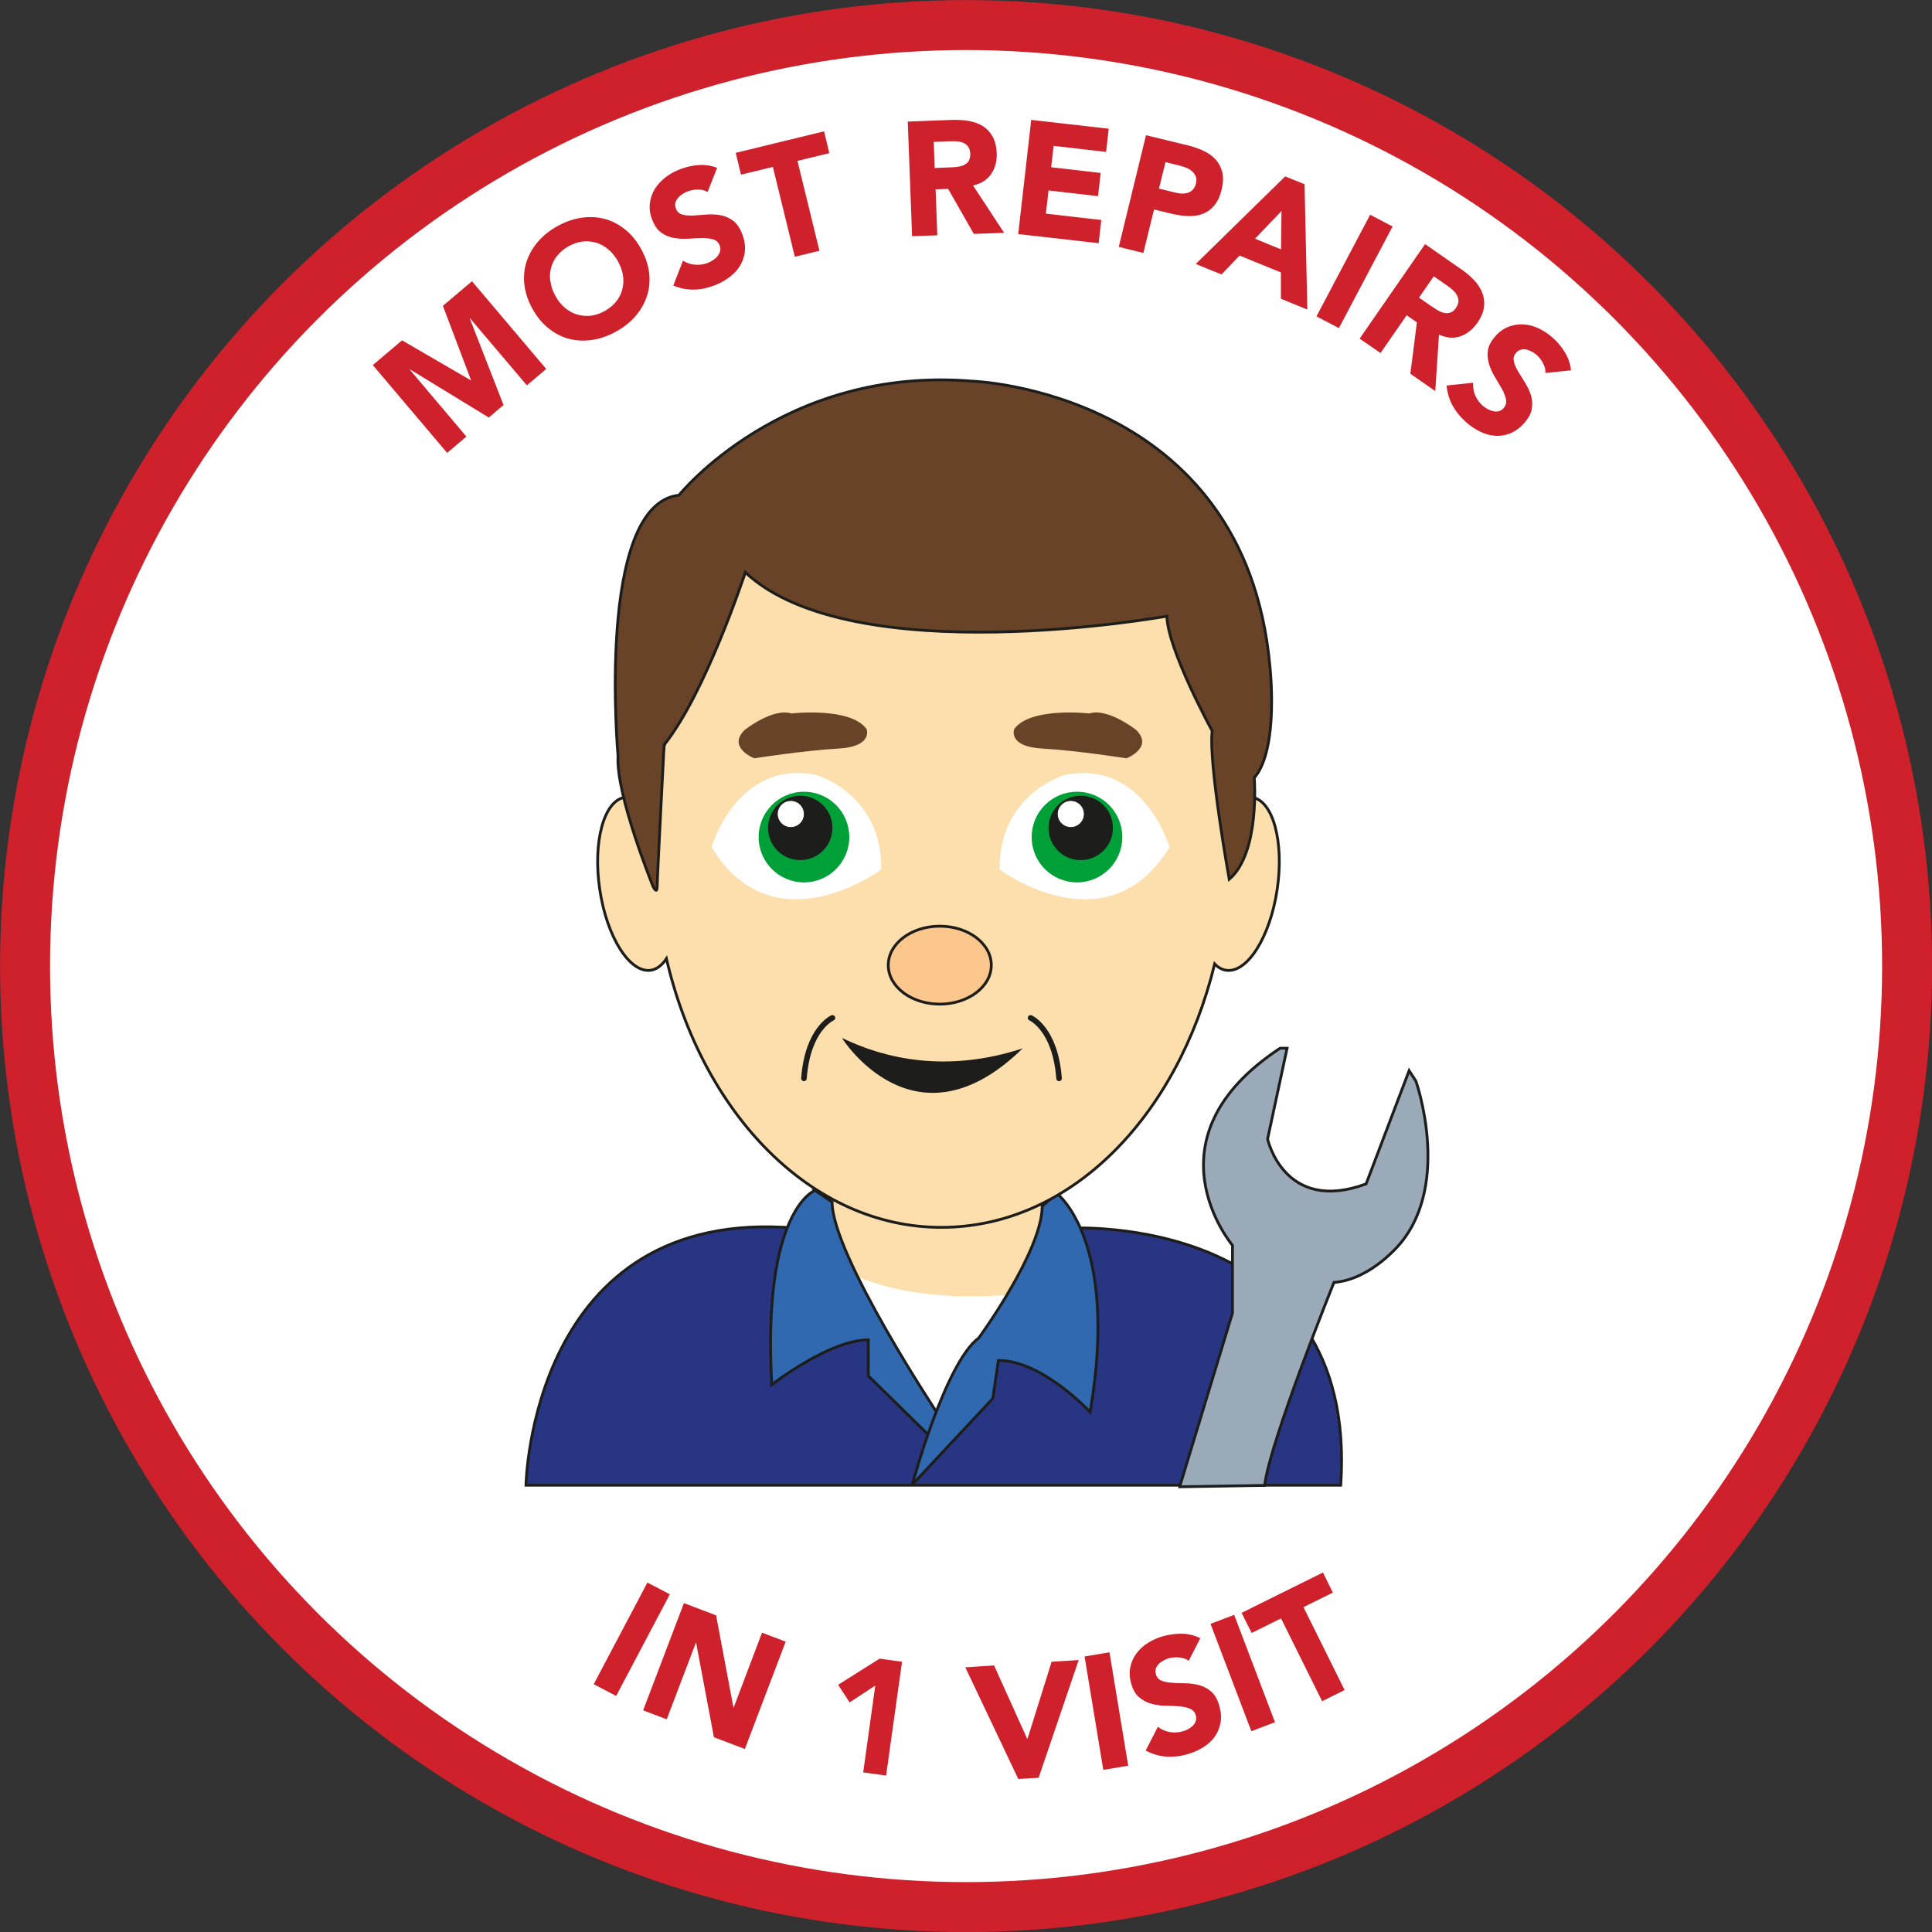
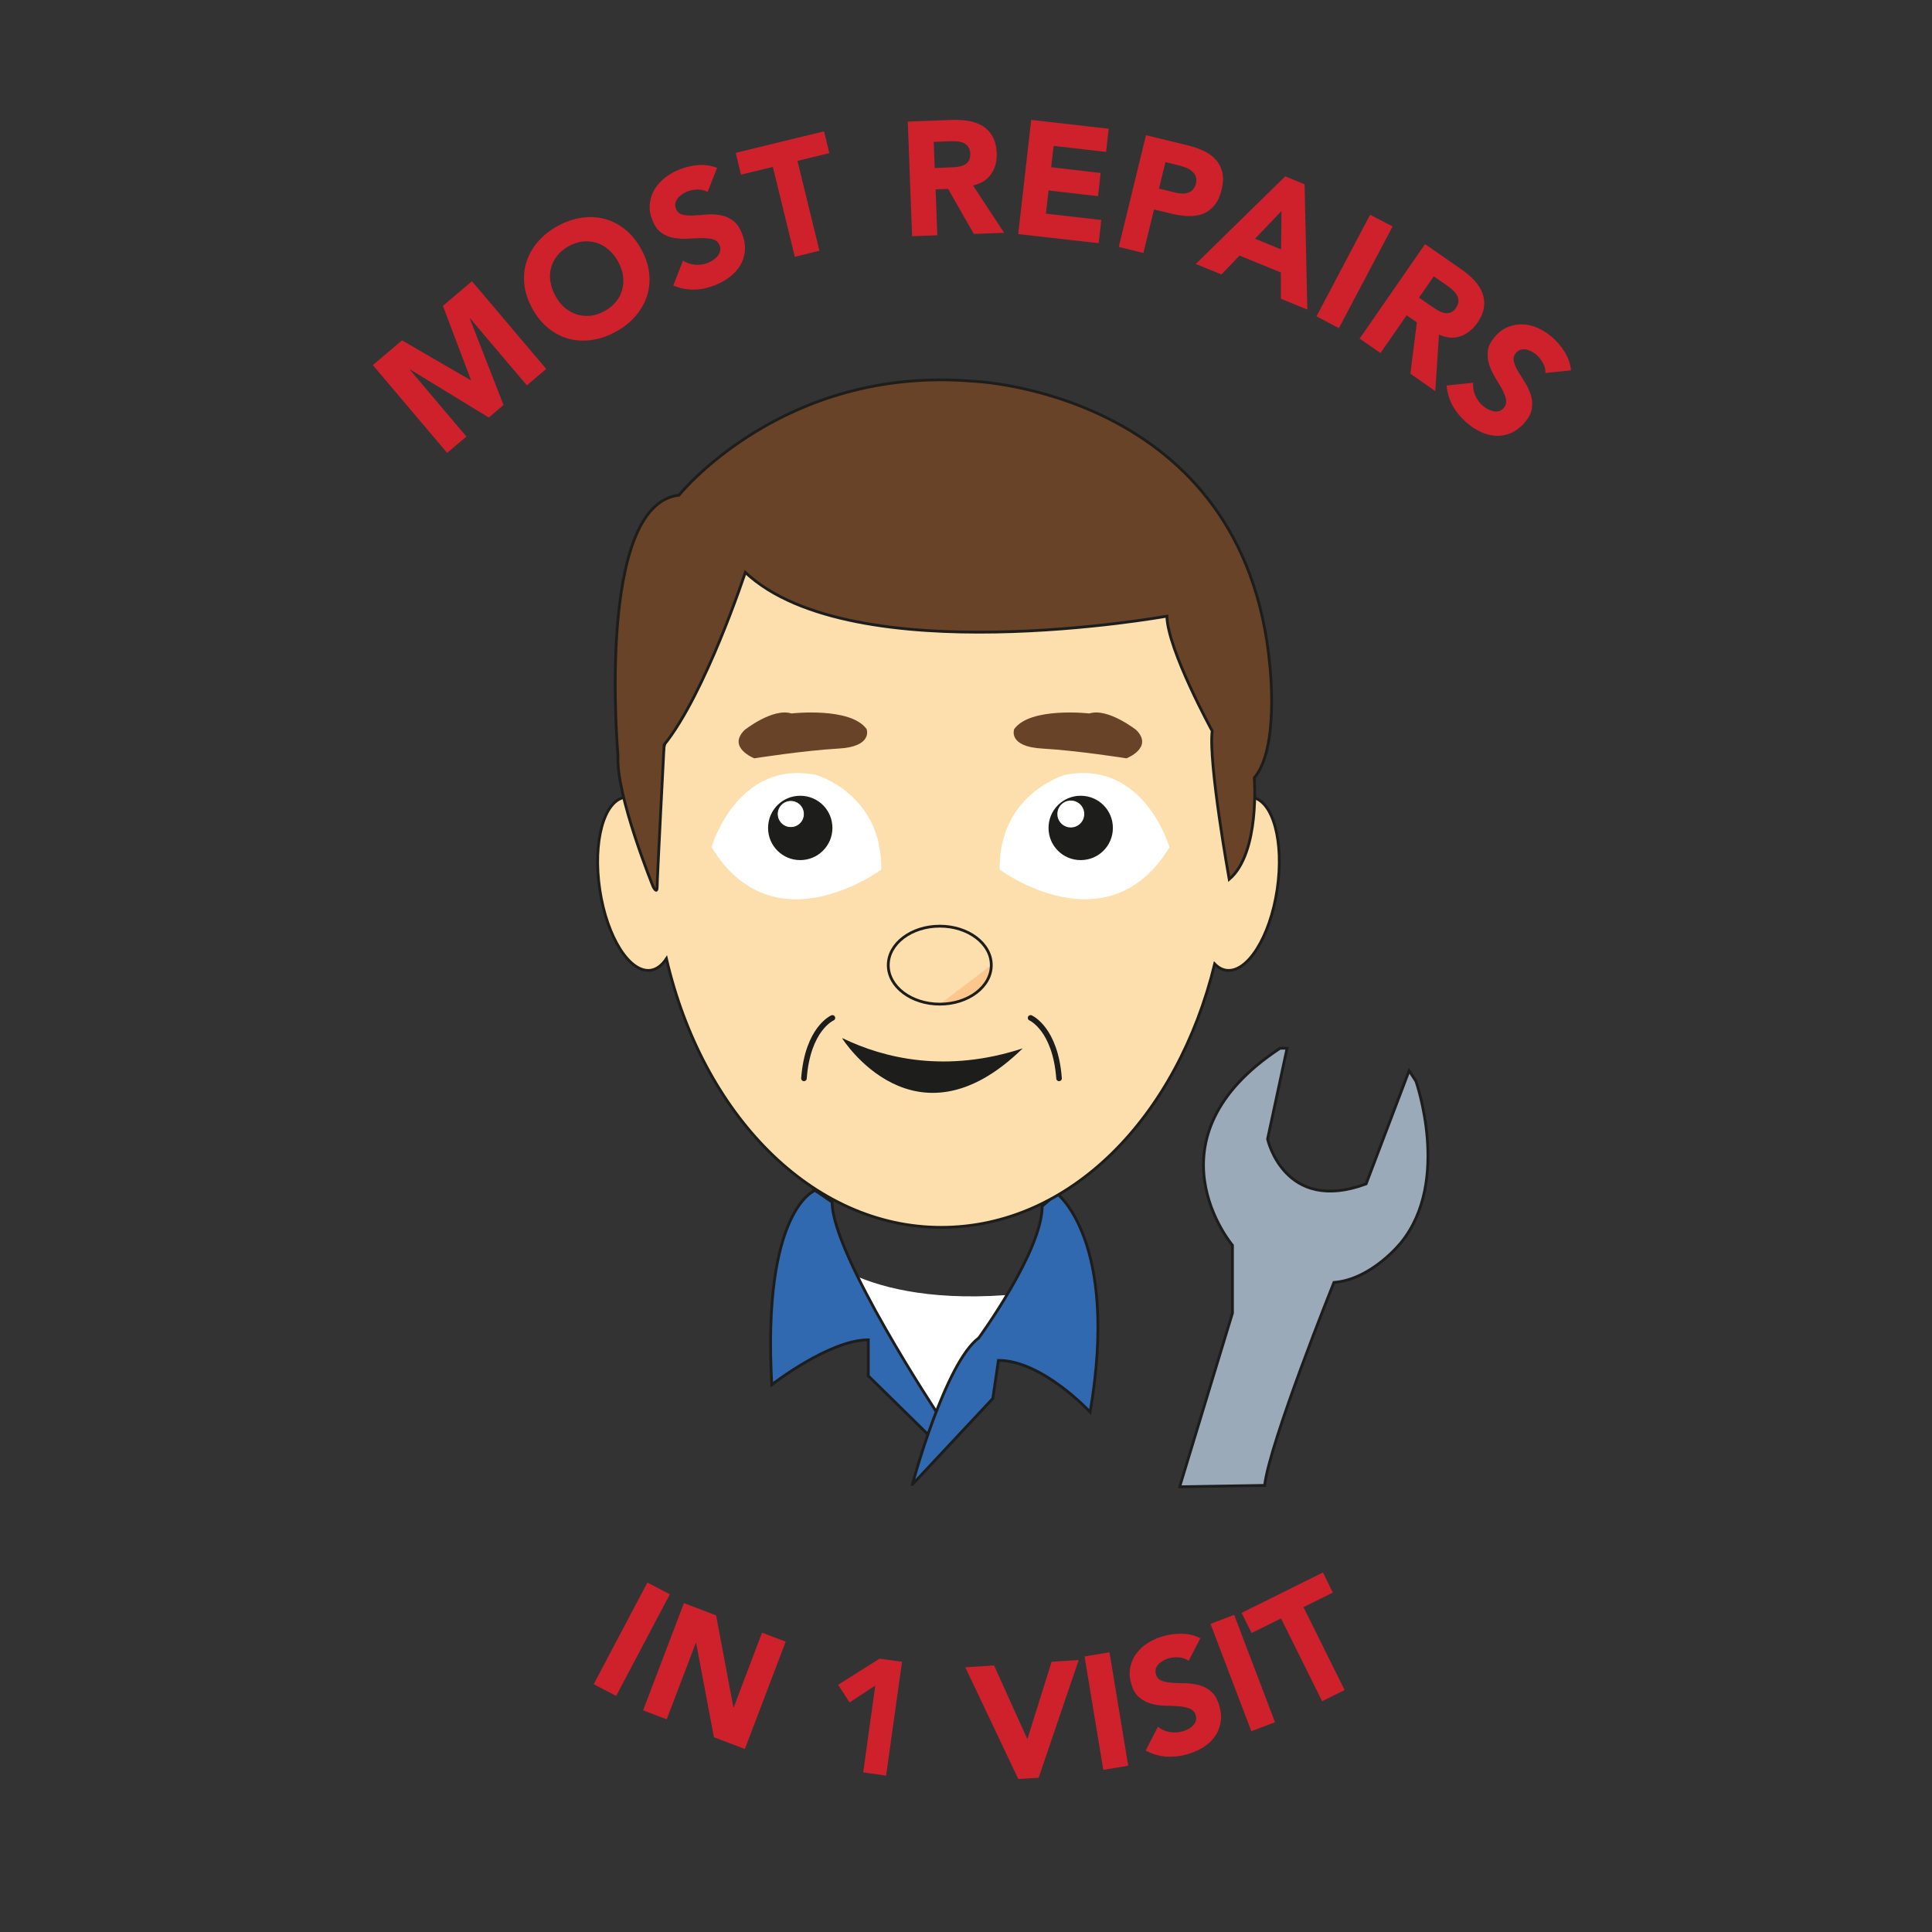
<svg xmlns="http://www.w3.org/2000/svg" id="Layer_1" viewBox="0 0 124.89 124.89">
  <rect x="0" y="0" width="124.89" height="124.89" fill="#333333" stroke="none" />
  <defs>
    <style>.cls-1{stroke-width:.12px;}.cls-1,.cls-2,.cls-3,.cls-4,.cls-5,.cls-6{fill:none;}.cls-1,.cls-4,.cls-5,.cls-6{stroke:#1d1d1b;}.cls-7{clip-path:url(#clippath);}.cls-2,.cls-8,.cls-9,.cls-10,.cls-11,.cls-12,.cls-13,.cls-14,.cls-15,.cls-16,.cls-17{stroke-width:0px;}.cls-18{clip-path:url(#clippath-1);}.cls-19{clip-path:url(#clippath-2);}.cls-3{stroke:#cf212b;stroke-width:3.23px;}.cls-4{stroke-width:.05px;}.cls-8{fill:#283583;}.cls-9{fill:#9aaab9;}.cls-10{fill:#3169b1;}.cls-11{fill:#1d1d1b;}.cls-12{fill:#cf212b;}.cls-13{fill:#00a039;}.cls-14{fill:#fddead;}.cls-15{fill:#fff;}.cls-16{fill:#fbc78c;}.cls-17{fill:#694327;}.cls-5{stroke-linecap:round;stroke-width:.36px;}.cls-6{stroke-width:.18px;}</style>
    <clipPath id="clippath">
-       <rect class="cls-2" width="124.89" height="124.89" />
-     </clipPath>
+       </clipPath>
    <clipPath id="clippath-1">
      <path class="cls-2" d="m53.81,76.27c-.33,0-.83,3.68-.83,3.68l3.99,5.75,1.46,3.68,2.35,3.08,3.3-5.25s3.22-3.53,3.46-3.73c.24-.2.78-5.15.78-5.15l-.78-2.07h-13.73Z" />
    </clipPath>
    <clipPath id="clippath-2">
      <rect class="cls-2" width="124.89" height="124.89" />
    </clipPath>
  </defs>
  <g class="cls-7">
    <path class="cls-15" d="m62.45,123.28c33.6,0,60.83-27.23,60.83-60.83S96.04,1.61,62.45,1.61,1.61,28.85,1.61,62.45s27.24,60.83,60.83,60.83" />
    <circle class="cls-3" cx="62.45" cy="62.45" r="60.83" />
    <path class="cls-8" d="m34,96.01s.3-18.1,17.47-16.62h17.73s18.67-1.05,17.47,16.62h-52.67Z" />
    <path class="cls-6" d="m34,96.01s.3-18.1,17.47-16.62h17.73s18.67-1.05,17.47,16.62h-52.67Z" />
    <path class="cls-14" d="m53.81,76.27c-.33,0-.83,3.68-.83,3.68l3.99,5.75,1.46,3.68,2.35,3.08,3.3-5.25s3.22-3.53,3.46-3.73c.24-.2.78-5.15.78-5.15l-.78-2.07h-13.73Z" />
  </g>
  <g class="cls-18">
    <path class="cls-15" d="m52.89,80.96s4.01,4.44,16.33,2.22l-4.59,9.7-5.08.4-6.65-12.31Z" />
  </g>
  <g class="cls-19">
    <path class="cls-10" d="m52.67,76.96s-3.41,1.26-2.78,12.55c0,0,3.72-2.9,6.24-2.9v2.33l3.85,3.78.68-1.26s-6.87-10.35-6.87-13.75c0,0-1.07-.76-1.13-.76" />
    <path class="cls-6" d="m52.67,76.96s-3.41,1.26-2.78,12.55c0,0,3.72-2.9,6.24-2.9v2.33l3.85,3.78.68-1.26s-6.87-10.35-6.87-13.75c0,0-1.07-.76-1.13-.76Z" />
    <path class="cls-10" d="m58.98,95.95s2.11-7.85,4.29-9.46c0,0,4.1-5.61,4.1-8.52l.95-.82s4.04,3.03,2.15,14.13c0,0-3.09-3.34-5.93-3.34l-.36,2.46-5.19,5.55Z" />
    <path class="cls-6" d="m58.98,95.95s2.11-7.85,4.29-9.46c0,0,4.1-5.61,4.1-8.52l.95-.82s4.04,3.03,2.15,14.13c0,0-3.09-3.34-5.93-3.34l-.36,2.46-5.19,5.55Z" />
    <path class="cls-14" d="m80.93,51.54c-.54-.08-1.1.24-1.61.85-.9-12.46-8.83-22.19-18.48-22.19-9.76,0-17.76,9.97-18.51,22.63-.59-.89-1.27-1.39-1.93-1.29-1.36.2-2.09,2.87-1.63,5.96.46,3.09,1.94,5.42,3.3,5.22.39-.06.73-.33,1.01-.75,2.33,10.06,9.4,17.37,17.76,17.37s15.27-7.15,17.68-17.03c.22.23.47.37.74.41,1.36.2,2.84-2.13,3.3-5.22.46-3.09-.27-5.76-1.63-5.96" />
    <path class="cls-6" d="m80.93,51.54c-.54-.08-1.1.24-1.61.85-.9-12.46-8.83-22.19-18.48-22.19-9.76,0-17.76,9.97-18.51,22.63-.59-.89-1.27-1.39-1.93-1.29-1.36.2-2.09,2.87-1.63,5.96.46,3.09,1.94,5.42,3.3,5.22.39-.06.73-.33,1.01-.75,2.33,10.06,9.4,17.37,17.76,17.37s15.27-7.15,17.68-17.03c.22.23.47.37.74.41,1.36.2,2.84-2.13,3.3-5.22.46-3.09-.27-5.76-1.63-5.96Z" />
    <path class="cls-15" d="m45.99,54.77s1.64-5.69,6.75-4.68c0,0,4.29,1.2,4.23,6.12,0,0-6.94,5.17-10.97-1.44" />
    <path class="cls-15" d="m75.6,54.77s-1.64-5.69-6.75-4.68c0,0-4.29,1.2-4.23,6.12,0,0,6.94,5.17,10.98-1.44" />
    <path class="cls-17" d="m51.16,46.12s3.82-.44,4.86,1.01c0,0,.44,1.14-1.83,1.26-2.27.13-5.43.63-5.43.63,0,0-1.77-.69-.63-1.83,0,0,1.83-1.45,3.03-1.07" />
    <path class="cls-17" d="m70.42,46.12s-3.82-.44-4.86,1.01c0,0-.44,1.14,1.83,1.26,2.27.13,5.43.63,5.43.63,0,0,1.77-.69.63-1.83,0,0-1.83-1.45-3.03-1.07" />
-     <path class="cls-13" d="m51.97,57.04c1.62,0,2.93-1.31,2.93-2.93s-1.31-2.93-2.93-2.93-2.93,1.31-2.93,2.93,1.31,2.93,2.93,2.93" />
-     <path class="cls-13" d="m69.62,57.04c-1.62,0-2.93-1.31-2.93-2.93s1.31-2.93,2.93-2.93,2.93,1.31,2.93,2.93-1.31,2.93-2.93,2.93" />
    <path class="cls-11" d="m51.73,55.54c1.11,0,2.02-.9,2.02-2.02s-.9-2.02-2.02-2.02-2.02.9-2.02,2.02.9,2.02,2.02,2.02" />
    <path class="cls-1" d="m51.73,55.54c1.11,0,2.02-.9,2.02-2.02s-.9-2.02-2.02-2.02-2.02.9-2.02,2.02.9,2.02,2.02,2.02Z" />
    <path class="cls-11" d="m69.86,55.54c-1.12,0-2.02-.9-2.02-2.02s.9-2.02,2.02-2.02,2.02.9,2.02,2.02-.9,2.02-2.02,2.02" />
    <path class="cls-1" d="m69.86,55.54c-1.12,0-2.02-.9-2.02-2.02s.9-2.02,2.02-2.02,2.02.9,2.02,2.02-.9,2.02-2.02,2.02Z" />
    <path class="cls-15" d="m51.12,53.49c.48,0,.87-.39.87-.87s-.39-.87-.87-.87-.87.39-.87.87.39.87.87.87" />
    <circle class="cls-4" cx="51.12" cy="52.62" r=".87" />
    <path class="cls-15" d="m69.22,53.49c-.48,0-.87-.39-.87-.87s.39-.87.87-.87.87.39.87.87-.39.87-.87.87" />
-     <circle class="cls-4" cx="69.22" cy="52.62" r=".87" />
-     <path class="cls-16" d="m60.75,64.91c1.84,0,3.33-1.13,3.33-2.52s-1.49-2.52-3.33-2.52-3.33,1.13-3.33,2.52,1.49,2.52,3.33,2.52" />
+     <path class="cls-16" d="m60.75,64.91c1.84,0,3.33-1.13,3.33-2.52" />
    <ellipse class="cls-6" cx="60.75" cy="62.39" rx="3.33" ry="2.52" />
    <path class="cls-11" d="m54.48,67.12h-.04s4.69,7.48,11.67.65c-4.95,1.62-8.96.64-11.63-.65" />
    <path class="cls-5" d="m53.81,65.8s-1.6.69-1.84,3.91" />
    <path class="cls-5" d="m66.62,65.8s1.6.69,1.84,3.91" />
    <path class="cls-9" d="m76.26,96.1l3.41-11.22v-4.38s-5.83-6.88,3.08-12.74h.45l-1.26,5.87s1.07,4.86,6.37,2.9l2.78-7.32.44.68s2.27,6.44-.95,10.42c0,0-1.89,2.4-4.35,2.59,0,0-4.16,10.34-4.48,13.12l-5.49.09Z" />
    <path class="cls-6" d="m76.26,96.1l3.41-11.22v-4.38s-5.83-6.88,3.08-12.74h.45l-1.26,5.87s1.07,4.86,6.37,2.9l2.78-7.32.44.68s2.27,6.44-.95,10.42c0,0-1.89,2.4-4.35,2.59,0,0-4.16,10.34-4.48,13.12l-5.49.09Z" />
    <path class="cls-17" d="m42.23,57.34s-2.43-5.95-2.28-8.48c0,0-1.46-16.25,3.94-16.85,0,0,6.71-8.38,18.97-7.37,0,0,17.61.61,19.23,18.42,0,0,.61,5.35-1.01,7.22,0,0,.39,4.85-1.62,6.56,0,0-1.36-7.57-1.1-9.59,0,0-2.88-5.25-2.93-7.42,0,0-20.31,3.68-27.25-2.83,0,0-2.57,7.83-5.25,11.15,0,0-.45,8.68-.45,9.18s-.25,0-.25,0" />
    <path class="cls-6" d="m42.23,57.34s-2.43-5.95-2.28-8.48c0,0-1.46-16.25,3.94-16.85,0,0,6.71-8.38,18.97-7.37,0,0,17.61.61,19.23,18.42,0,0,.61,5.35-1.01,7.22,0,0,.39,4.85-1.62,6.56,0,0-1.36-7.57-1.1-9.59,0,0-2.88-5.25-2.93-7.42,0,0-20.31,3.68-27.25-2.83,0,0-2.57,7.83-5.25,11.15,0,0-.45,8.68-.45,9.18s-.25,0-.25,0Z" />
    <path class="cls-12" d="m85.45,109.98l1.47-.73-2.66-5.36,1.9-.94-.64-1.3-5.26,2.61.65,1.3,1.9-.94,2.66,5.36Zm-4.56,1.93l1.53-.58-2.64-6.94-1.53.58,2.64,6.94Zm-3.27-6c-.38-.19-.77-.29-1.18-.3-.41-.01-.82.04-1.22.15-.35.09-.68.24-.98.42-.31.19-.56.41-.76.68-.2.26-.34.56-.41.89-.07.33-.06.69.05,1.07.11.4.28.7.51.89.23.2.49.34.78.42.29.08.59.13.91.13.31,0,.61.02.88.04.27.02.51.07.71.15.2.08.33.23.39.44.04.13.03.25,0,.36-.04.11-.1.21-.19.3-.09.09-.19.17-.32.23-.12.07-.25.12-.38.15-.26.07-.53.08-.81.03-.28-.05-.53-.16-.75-.34l-.79,1.54c.43.23.86.35,1.3.39.44.03.89-.01,1.35-.14.37-.1.71-.24,1.02-.43.31-.18.56-.41.76-.67.2-.26.33-.57.4-.9.07-.34.05-.7-.06-1.1-.11-.42-.28-.73-.51-.94-.23-.21-.49-.35-.78-.43-.29-.08-.58-.12-.89-.13-.31,0-.59-.01-.86-.03-.27-.01-.5-.06-.69-.13-.19-.07-.32-.21-.38-.43-.04-.14-.03-.26,0-.37.04-.11.11-.21.2-.3.09-.09.2-.16.31-.22.11-.06.23-.11.34-.14.2-.05.41-.07.65-.05.24.02.45.09.62.22l.76-1.48Zm-6.3,8.5l1.61-.27-1.21-7.33-1.61.27,1.21,7.33Zm-5.49.59l1.31-.08,2.59-7.61-1.75.11-1.56,4.98h-.02s-2.14-4.74-2.14-4.74l-1.86.12,3.43,7.23Zm-10.05-.43l1.5.21,1.03-7.36-1.45-.2-2.68,1.69.74,1.14,1.66-1.09-.78,5.61Zm-14.21-4.01l1.53.58,1.88-4.94h.02s1.15,6.1,1.15,6.1l2,.76,2.64-6.94-1.53-.58-1.83,4.83h-.02s-1.12-5.95-1.12-5.95l-2.08-.79-2.64,6.94Zm-3.19-1.69l1.45.76,3.47-6.57-1.45-.76-3.47,6.57Z" />
    <path class="cls-12" d="m101.55,23.91c-.05-.42-.18-.8-.4-1.15-.21-.35-.48-.66-.79-.94-.27-.24-.57-.44-.89-.59-.32-.15-.65-.24-.98-.26-.33-.02-.65.03-.97.15-.32.12-.61.33-.87.63-.27.31-.43.61-.47.92-.04.3-.01.6.08.88.09.29.22.56.38.83.16.27.31.52.45.76.13.24.22.47.26.68.04.21-.01.4-.16.57-.09.1-.19.16-.3.19-.12.03-.23.03-.36,0-.12-.03-.25-.07-.37-.14-.12-.07-.23-.14-.33-.23-.2-.18-.36-.4-.47-.66-.11-.26-.15-.53-.13-.81l-1.72.18c.05.48.18.92.39,1.3.21.38.5.74.86,1.06.29.26.59.46.92.62.32.16.65.25.98.27.33.02.66-.03.97-.16s.62-.35.89-.65c.29-.33.46-.64.5-.94.05-.31.03-.6-.06-.88-.09-.28-.22-.56-.38-.81-.16-.26-.31-.5-.45-.73-.14-.23-.23-.45-.27-.65-.05-.2,0-.39.15-.55.09-.11.2-.17.32-.2s.24-.03.36,0,.24.08.35.14c.11.06.21.13.3.21.15.14.29.31.4.52.12.21.17.42.16.64l1.65-.17Zm-8.87-6.05l.88.61c.12.08.24.18.35.28.11.1.2.21.27.33.06.12.1.24.1.38,0,.14-.06.28-.16.44-.11.17-.24.27-.38.31-.14.04-.27.05-.41.01-.14-.03-.28-.09-.42-.18s-.27-.17-.39-.25l-.79-.55.96-1.39Zm-4.79,4.03l1.35.93,1.69-2.44.66.46-.42,3.32,1.61,1.12.24-3.65c.49.22.95.26,1.38.11.43-.15.8-.44,1.1-.87.25-.36.39-.7.43-1.02.04-.32,0-.63-.11-.92-.11-.29-.29-.56-.52-.81-.24-.25-.51-.49-.82-.7l-2.36-1.64-4.23,6.11Zm-2.79-1.44l1.45.76,3.47-6.57-1.45-.76-3.47,6.57Zm-2.29-4.33l-1.68-.69,1.71-1.79-.03,2.48Zm-5.52.94l1.67.68,1.17-1.22,2.67,1.09v1.7s1.71.7,1.71.7l-.18-8.1-1.25-.51-5.78,5.66Zm-1.95-6.58l.82.2c.15.04.3.08.46.14.16.06.3.13.41.23.12.09.2.21.26.34.06.13.06.29.02.47-.04.17-.11.3-.2.4-.09.1-.2.16-.32.2-.12.04-.25.06-.39.05-.14,0-.28-.03-.42-.06l-1.06-.26.42-1.71Zm-3.02,5.48l1.59.39.69-2.81,1.16.28c.38.09.74.14,1.09.15.34,0,.65-.04.93-.16.28-.11.52-.29.73-.55.21-.25.36-.59.46-1.01.1-.43.12-.8.04-1.12-.08-.32-.22-.59-.43-.82-.21-.23-.47-.42-.78-.56-.32-.15-.66-.27-1.04-.36l-2.68-.65-1.76,7.22Zm-6.5-.83l5.2.59.17-1.5-3.58-.41.17-1.5,3.2.37.17-1.5-3.2-.37.16-1.38,3.39.39.17-1.5-5.01-.57-.84,7.38Zm-5.46-5.96l1.07-.04c.15,0,.3,0,.45.01.15.01.29.05.41.1.12.06.22.14.3.25.08.11.12.26.13.45,0,.2-.03.36-.11.48-.08.12-.19.2-.32.26-.13.06-.28.09-.44.11-.16.02-.32.03-.47.03l-.96.04-.06-1.69Zm-1.41,6.1l1.64-.06-.11-2.97.81-.03,1.66,2.91,1.96-.07-2.01-3.06c.52-.12.91-.36,1.17-.74.26-.38.38-.83.36-1.35-.02-.43-.1-.79-.27-1.08-.16-.28-.37-.51-.63-.67-.26-.16-.56-.27-.9-.33-.34-.06-.7-.08-1.08-.07l-2.87.11.28,7.42Zm-7.57,1.33l1.59-.39-1.42-5.81,2.06-.5-.34-1.41-5.71,1.39.34,1.41,2.06-.5,1.42,5.81Zm-5.02-5.75c-.39-.15-.8-.21-1.2-.18-.41.03-.81.12-1.2.27-.34.13-.65.3-.94.52-.28.22-.51.47-.69.75-.17.28-.28.59-.32.93s0,.69.15,1.06c.15.39.34.67.59.84.25.18.52.29.82.34.3.05.6.07.92.05.31-.02.61-.04.88-.04.27,0,.51.02.72.08.21.06.35.19.43.4.05.12.06.24.03.36-.03.12-.08.22-.16.32-.08.1-.18.18-.29.26-.12.08-.24.14-.36.19-.26.1-.52.13-.81.11-.28-.02-.54-.11-.78-.26l-.63,1.61c.45.18.9.27,1.33.26.44,0,.88-.1,1.33-.27.36-.14.68-.31.97-.53.29-.22.52-.46.69-.75.17-.28.28-.6.31-.94.03-.34-.02-.71-.17-1.09-.15-.41-.36-.7-.6-.88-.25-.18-.52-.3-.81-.35s-.59-.07-.9-.04c-.3.03-.59.04-.86.06-.27.01-.5,0-.7-.06-.2-.05-.34-.18-.42-.39-.05-.13-.06-.26-.03-.37.03-.12.09-.22.17-.32.08-.1.18-.18.29-.25.11-.07.22-.13.33-.17.19-.07.4-.11.65-.12.24,0,.45.05.64.16l.61-1.55Zm-10.78,7.37c-.05-.31-.04-.61.04-.89.07-.29.2-.55.39-.79.19-.24.44-.45.74-.62.31-.17.61-.27.92-.31.31-.03.6,0,.88.08.28.09.54.23.78.44.24.2.44.45.61.75.17.31.28.61.33.92.05.31.03.6-.04.89-.07.29-.2.55-.39.79-.19.24-.44.45-.74.62-.31.17-.61.27-.92.31-.3.03-.6,0-.88-.08-.28-.09-.54-.23-.78-.43-.24-.2-.44-.45-.61-.76-.17-.3-.28-.6-.32-.91m-.11,3.01c.41.32.85.55,1.33.67.48.12.97.14,1.49.06.52-.08,1.03-.26,1.53-.54.51-.28.93-.62,1.27-1.02.34-.4.58-.83.73-1.3.15-.47.19-.97.13-1.48-.06-.52-.24-1.04-.53-1.56-.29-.52-.64-.94-1.05-1.26-.41-.32-.85-.55-1.33-.67-.48-.12-.97-.14-1.49-.06s-1.03.26-1.53.54c-.51.28-.93.62-1.27,1.02-.34.4-.58.83-.73,1.3-.15.47-.19.97-.13,1.48.06.52.24,1.04.53,1.56.29.52.64.94,1.05,1.26m-6.58,8.04l1.25-1.06-3.68-4.35h.02s5.11,3.12,5.11,3.12l.95-.81-2.19-5.61h.02s3.68,4.34,3.68,4.34l1.25-1.06-4.8-5.67-1.88,1.59,1.82,4.81h-.02s-4.44-2.58-4.44-2.58l-1.89,1.6,4.8,5.67Z" />
  </g>
</svg>